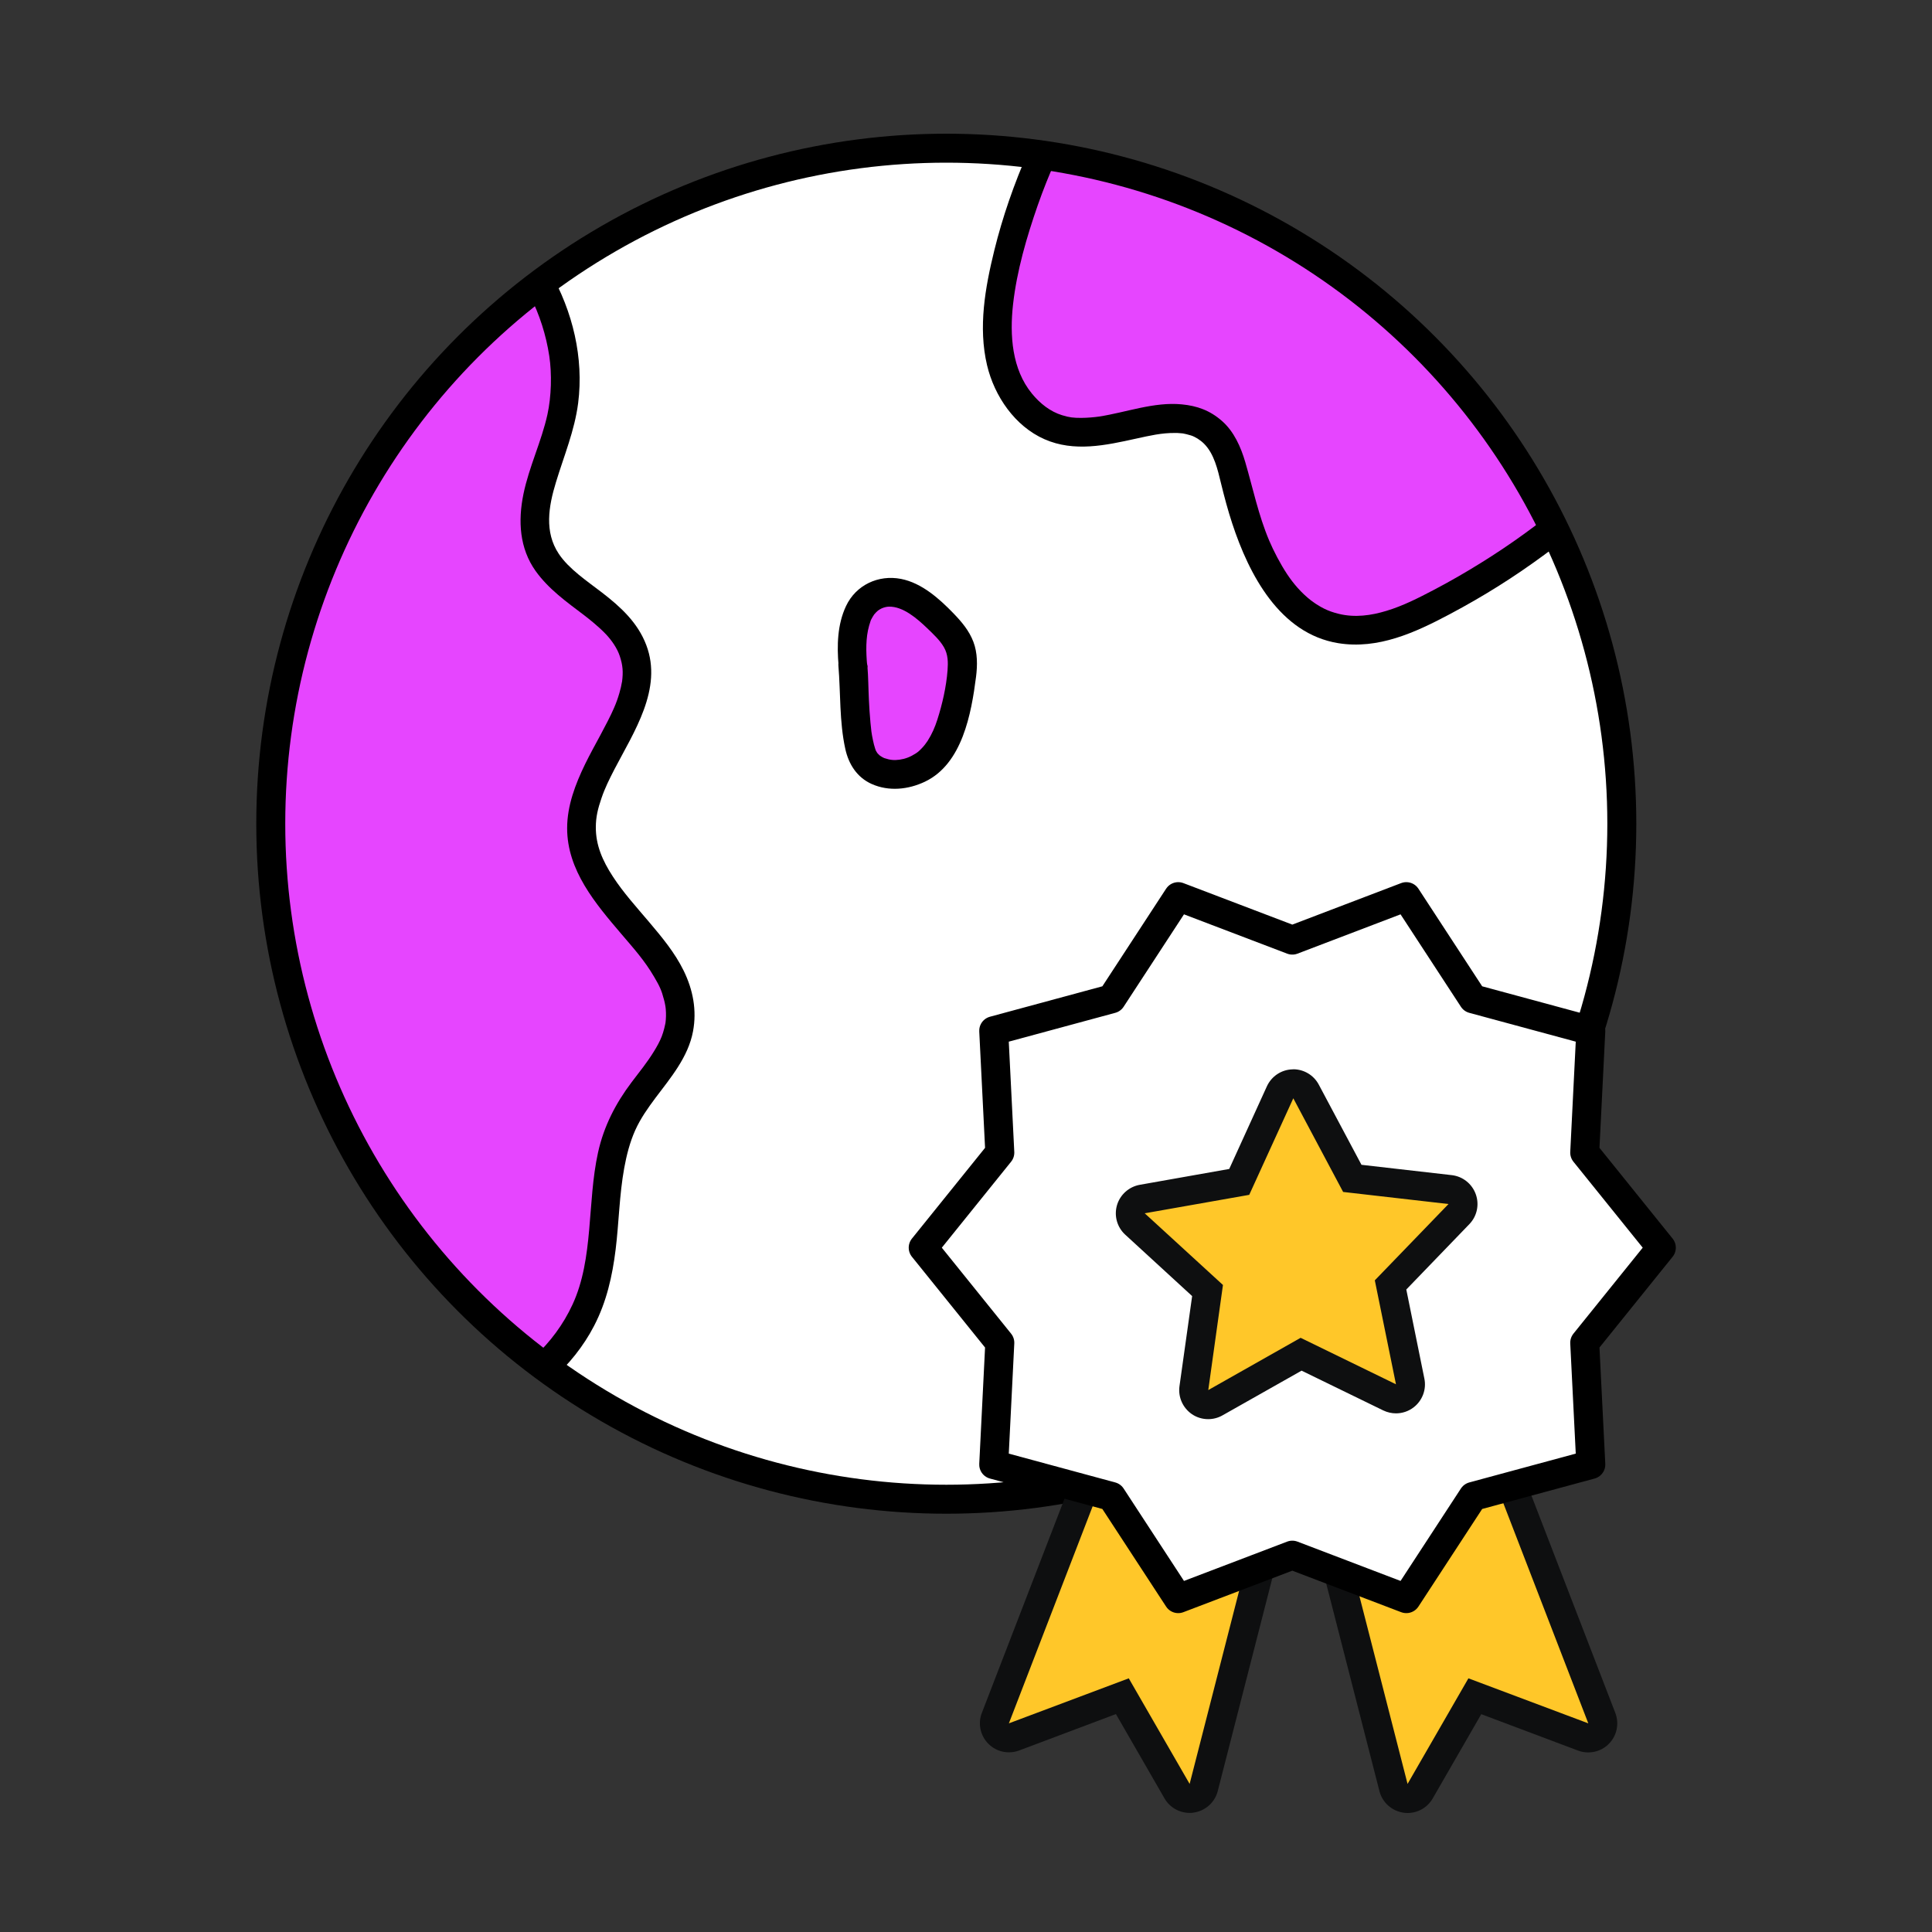
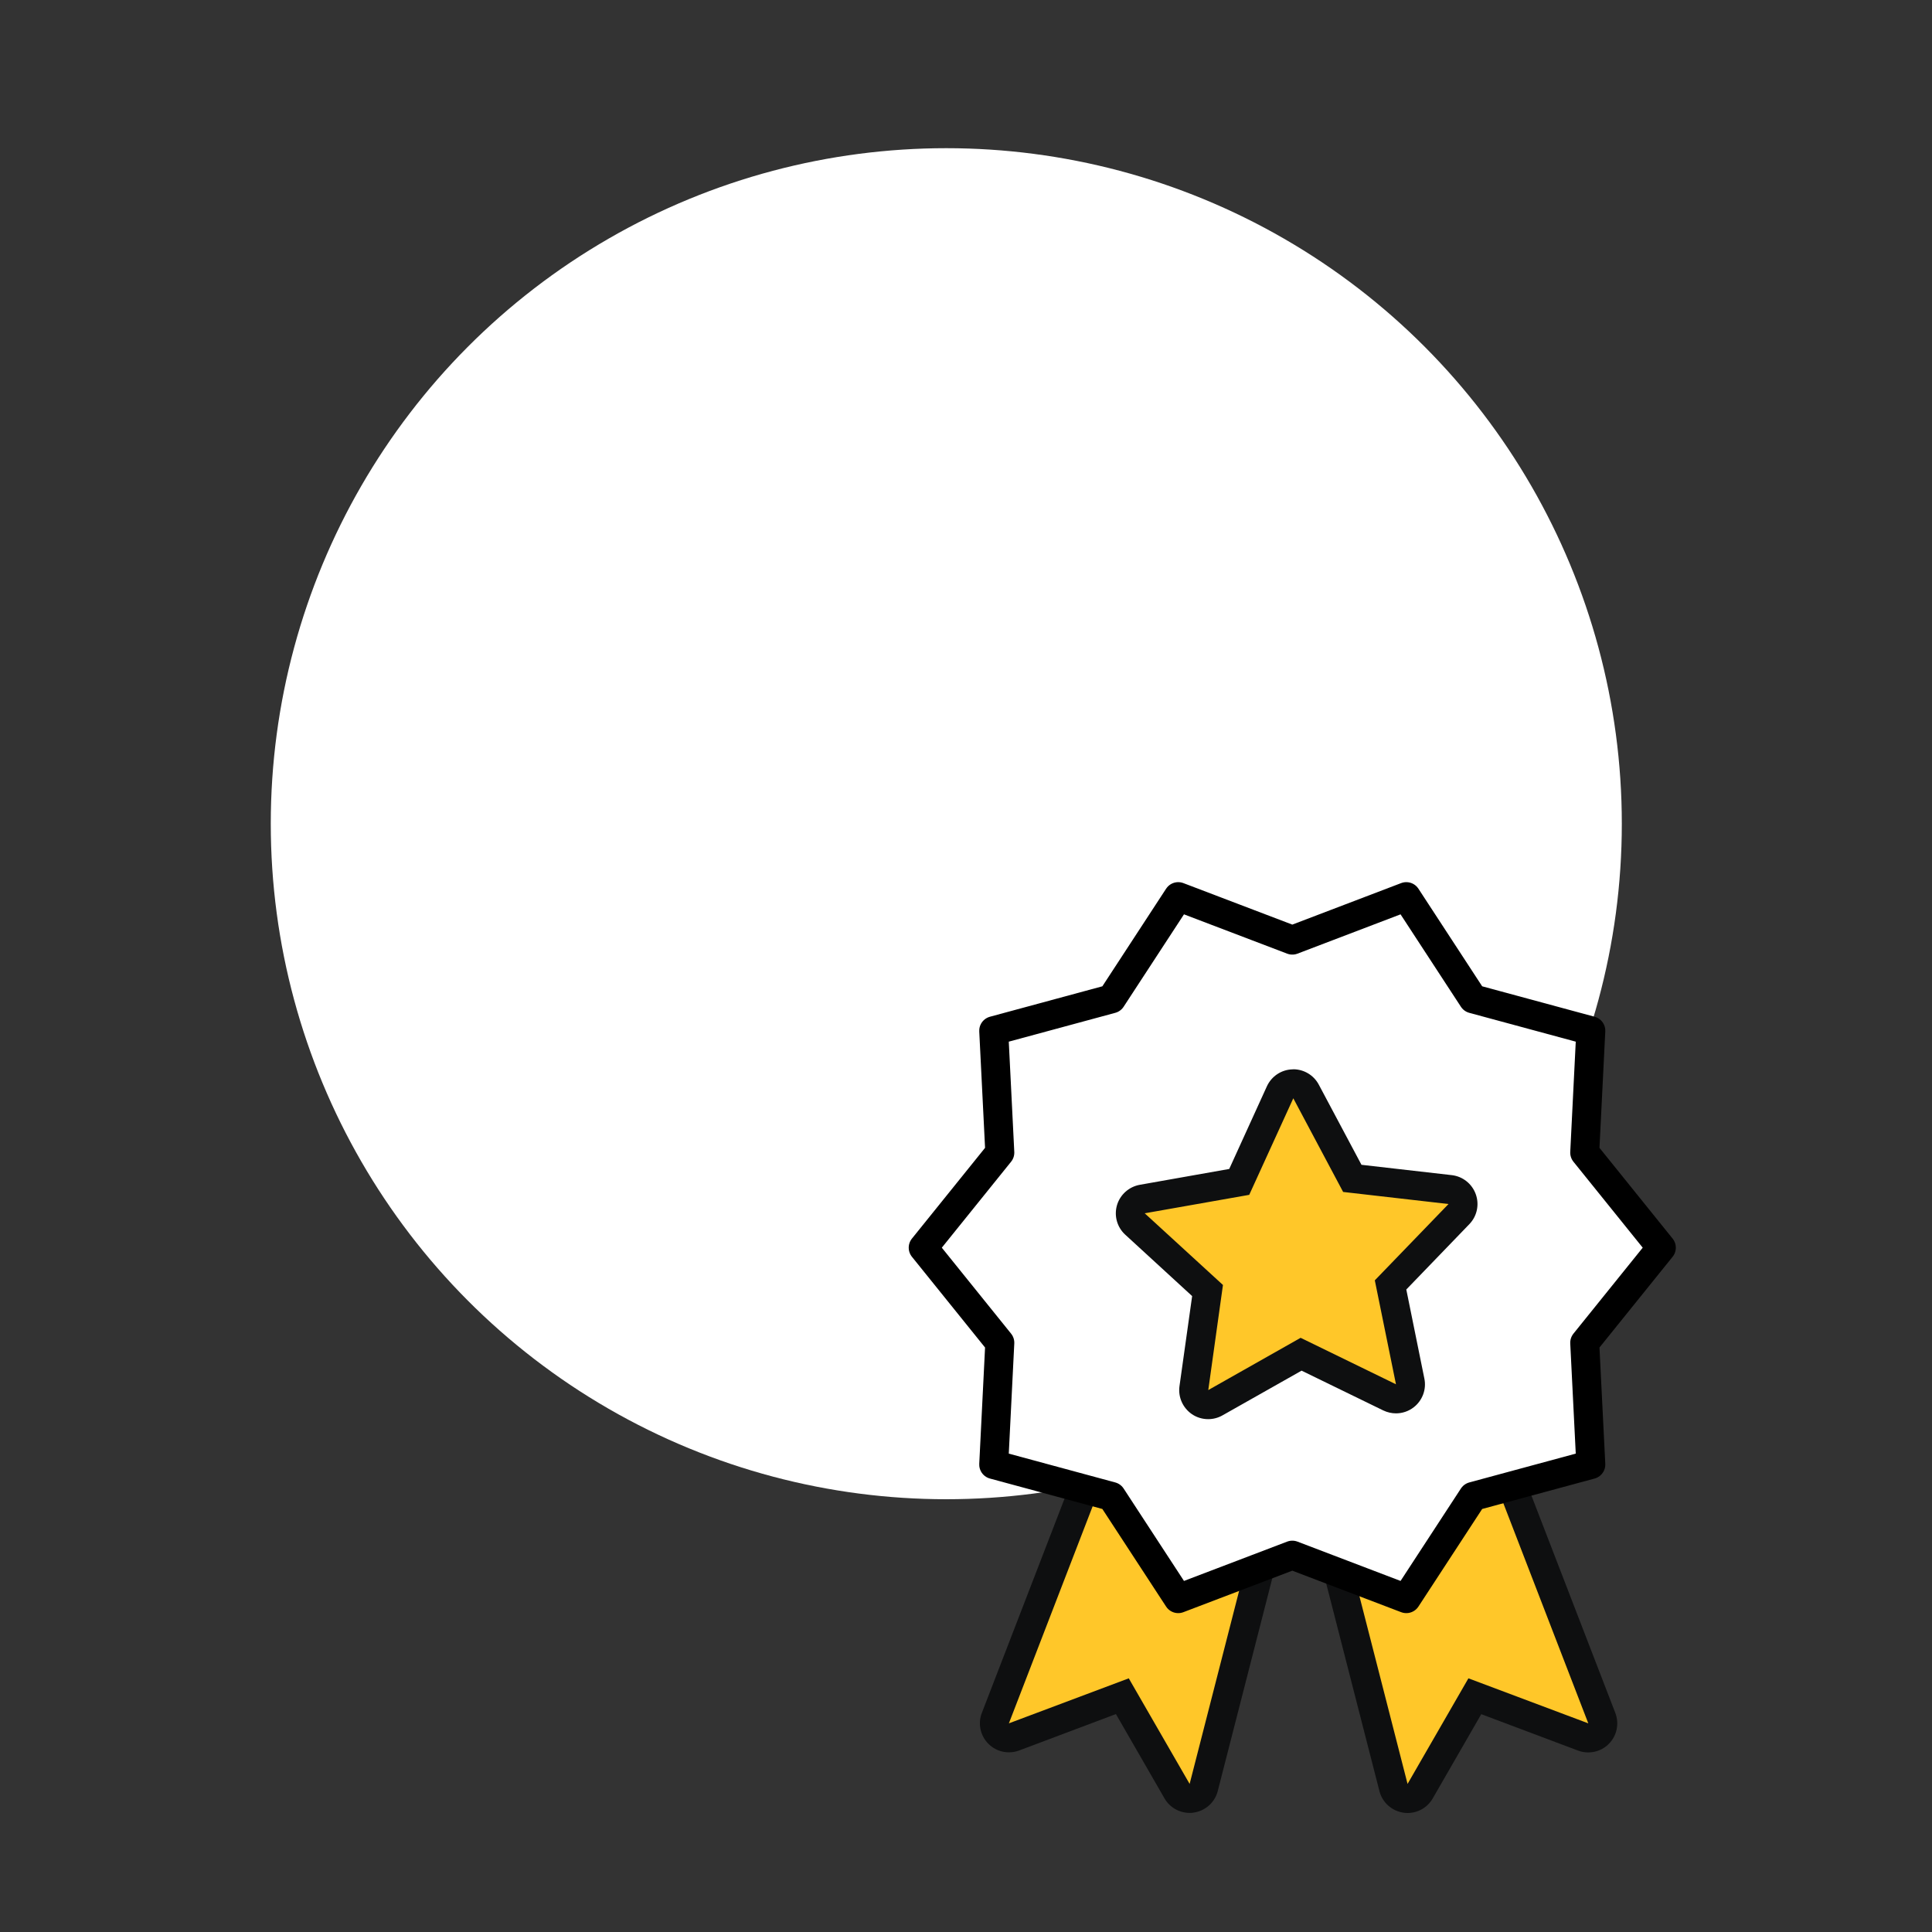
<svg xmlns="http://www.w3.org/2000/svg" id="Layer_1" data-name="Layer 1" viewBox="0 0 200 200">
  <rect x="0" y="0" width="200" height="200" fill="#333333" stroke="none" />
  <defs>
    <style>
      .cls-1 {
        fill: none;
      }

      .cls-1, .cls-2 {
        stroke-miterlimit: 10;
      }

      .cls-1, .cls-2, .cls-3 {
        stroke: #000;
        stroke-width: 3px;
      }

      .cls-4 {
        clip-path: url(#clippath);
      }

      .cls-5 {
        fill: #e645ff;
      }

      .cls-6, .cls-2, .cls-3 {
        fill: #fff;
      }

      .cls-7 {
        fill: #ffc729;
      }

      .cls-8 {
        fill: #0e0f10;
      }

      .cls-3 {
        stroke-linecap: round;
        stroke-linejoin: round;
      }
    </style>
    <clipPath id="clippath">
-       <circle class="cls-2" cx="97.96" cy="85.27" r="69.93" />
-     </clipPath>
+       </clipPath>
  </defs>
  <g>
    <circle class="cls-6" cx="97.96" cy="85.27" r="69.93" />
    <g class="cls-4">
      <g>
        <path class="cls-5" d="m119.32-.99c-7.64,8.03-13.02,18.2-15.35,29.04-.69,3.2-1.11,6.55-.27,9.71.84,3.16,3.18,6.09,6.37,6.81,5.21,1.17,11.58-3.45,15.49.19,1.36,1.27,1.86,3.18,2.3,4.99,1.59,6.56,4.48,14.38,11.15,15.41,3.18.49,6.33-.82,9.2-2.28,5.75-2.93,11.13-6.57,15.99-10.82,2.88-2.52,5.67-5.4,6.83-9.04,1.83-5.71-.68-11.8-3.15-17.26-1.29-2.87-2.61-5.77-4.57-8.22-2.73-3.4-6.55-5.73-10.4-7.77-10.45-5.53-21.79-9.38-33.44-11.38" />
        <path d="m118.26-2.05c-4.93,5.2-8.97,11.23-11.84,17.79-1.44,3.29-2.63,6.69-3.49,10.18-.95,3.86-1.68,7.96-.75,11.89.76,3.2,2.88,6.31,5.95,7.66s6.33.63,9.46-.06c1.47-.32,2.63-.6,4.06-.59.16,0,.31,0,.47.02.08,0,.42.04.34.03.1.01.59.13.84.21.43.14.95.46,1.35.86,1.05,1.06,1.4,2.67,1.75,4.1s.71,2.78,1.16,4.15c1.73,5.27,4.91,11.4,10.97,12.39,4.13.67,7.97-1.1,11.53-2.99s6.7-3.87,9.81-6.16,6-4.57,8.51-7.33,4.37-6.07,4.72-9.9-.81-7.75-2.23-11.3c-.75-1.86-1.57-3.7-2.41-5.52-.78-1.69-1.61-3.37-2.63-4.93-4.13-6.34-11.33-9.83-18.01-12.87-7.17-3.27-14.65-5.82-22.34-7.55-1.86-.42-3.73-.79-5.61-1.11-.8-.14-1.62.21-1.85,1.05-.2.72.24,1.71,1.05,1.85,7.44,1.29,14.76,3.31,21.79,6.06,3.43,1.34,6.79,2.86,10.07,4.54,3.03,1.56,6.1,3.21,8.69,5.46s4.46,5.24,5.96,8.43,3.13,6.7,4.01,10.27c.82,3.33.84,6.83-.82,9.92s-4.14,5.24-6.66,7.38c-2.77,2.34-5.71,4.47-8.79,6.38-1.59.99-3.22,1.93-4.88,2.8s-3.19,1.65-4.9,2.17c-1.6.49-3.28.72-4.93.32-.65-.16-1.08-.32-1.53-.54-.23-.11-.45-.24-.66-.37-.13-.08-.26-.16-.38-.25-.04-.03-.48-.35-.31-.22-1.04-.81-1.83-1.75-2.48-2.72-.71-1.07-1.42-2.44-1.86-3.48-1.12-2.64-1.68-5.4-2.48-8.13-.46-1.57-1.16-3.16-2.41-4.26s-2.59-1.57-4.16-1.72c-2.88-.28-5.75.83-8.56,1.26-.46.07-1.25.14-1.86.14-.79,0-1.21-.04-1.98-.28-1.21-.37-2.27-1.2-3.12-2.24-2.06-2.52-2.31-6.01-1.95-9.23.39-3.48,1.41-6.97,2.56-10.27,2.2-6.28,5.48-12.24,9.65-17.42,1.04-1.3,2.14-2.55,3.28-3.75,1.33-1.4-.79-3.53-2.12-2.12h0Z" />
      </g>
      <g>
        <path class="cls-5" d="m40.02,18.14c11.91,1.19,21.04,14.46,17.88,26.01-1.17,4.28-3.71,8.78-1.94,12.84,1.89,4.32,7.84,5.8,9.52,10.2,2.4,6.3-5.61,12.23-5.27,18.96.39,7.7,11.35,12.44,10.13,20.05-.56,3.52-3.65,6.02-5.4,9.14-3.08,5.51-1.72,12.44-3.62,18.47-2.89,9.21-13.43,14.62-23.04,13.59-9.6-1.02-18.02-7.33-23.77-15.09-6.42-8.66-10.09-19.52-9.22-30.26.64-7.95,3.67-15.49,6.66-22.89,6-14.83,12-29.66,18-44.49,2.69-6.65,5.66-13.66,11.5-17.81" />
        <path d="m40.02,19.64c.42.04.88.11,1.41.22.56.12,1.12.26,1.67.43,1.09.34,1.9.67,2.9,1.2,1.98,1.04,3.59,2.27,5.13,3.87,3.02,3.13,5.07,7.12,5.73,11.49.28,1.85.22,4.18-.19,6.06-.62,2.8-1.9,5.41-2.48,8.22s-.41,5.63,1.25,7.97c1.34,1.88,3.2,3.2,5.02,4.58.31.24.63.49,1.01.81.44.37.87.76,1.26,1.17.62.66,1.17,1.47,1.43,2.26.31.94.37,1.62.23,2.69.03-.23,0,.03-.02.06-.03.15-.06.31-.09.46-.05.21-.1.41-.16.61-.15.52-.33,1.03-.55,1.53-.33.78-.95,1.96-1.44,2.87-.53.98-1.07,1.96-1.56,2.96-1.01,2.08-1.86,4.3-1.86,6.64,0,4.35,2.93,7.8,5.6,10.93,1.32,1.55,2.41,2.75,3.41,4.46.55.94.76,1.36,1.02,2.37.05.18.09.36.12.54,0-.01.07.43.04.21s.02.23.02.22c.04.48.03.96-.03,1.43.04-.27-.01.06-.02.09-.04.16-.07.32-.11.48-.07.28-.16.56-.26.83-.21.53-.5,1.05-.81,1.55-.68,1.11-1.5,2.12-2.29,3.16-1.67,2.21-2.89,4.57-3.49,7.29-1.14,5.15-.43,10.96-2.64,15.74-3.85,8.34-14.01,12.27-22.78,10.58-10.38-2.01-18.7-9.98-23.82-18.89-2.82-4.92-4.76-10.33-5.59-15.95s-.22-11.66,1.33-17.3c1.7-6.18,4.27-12.1,6.68-18.04,2.51-6.21,5.02-12.41,7.53-18.62s5.02-12.41,7.53-18.62c2.05-5.08,3.97-10.33,7.11-14.87,1.36-1.97,3.02-3.79,4.97-5.19.66-.47.97-1.31.54-2.05-.38-.65-1.39-1.01-2.05-.54-4.59,3.3-7.56,8.13-9.87,13.2-2.65,5.84-4.91,11.88-7.31,17.83-2.58,6.37-5.15,12.73-7.73,19.1s-5.21,12.61-7.63,18.98c-2.28,6.01-4.16,12.23-4.46,18.69-.28,5.9.77,11.87,2.84,17.4,3.92,10.46,11.48,20.3,21.7,25.22,4.75,2.29,10.08,3.51,15.35,2.84,4.96-.63,9.72-2.63,13.48-5.96,1.78-1.58,3.32-3.49,4.41-5.6,1.29-2.48,1.89-5.15,2.23-7.9s.38-5.65.89-8.44c.24-1.32.58-2.66,1.13-3.89s1.31-2.3,2.1-3.36c1.58-2.1,3.39-4.23,3.89-6.89.41-2.19,0-4.31-.97-6.29-.91-1.86-2.26-3.48-3.59-5.05s-2.64-3.01-3.73-4.68-1.78-3.27-1.77-5.12c0-1.05.21-1.92.59-3.02.35-1.03.8-1.93,1.33-2.96,2.01-3.87,5.03-8.34,3.3-12.88-.88-2.32-2.65-3.94-4.57-5.42-1.56-1.2-3.44-2.45-4.48-4.01-1.52-2.27-1.06-4.93-.3-7.41.83-2.74,1.93-5.34,2.3-8.2,1.19-9.37-4.61-19.2-13.06-23.22-2.16-1.03-4.42-1.66-6.8-1.91-.81-.08-1.5.75-1.5,1.5,0,.88.69,1.41,1.5,1.5h0Z" />
      </g>
      <g>
        <path class="cls-5" d="m88.27,68.9c-.25-2.76-.08-6.25,2.47-7.32,2.42-1.02,4.96,1.03,6.8,2.91.63.65,1.28,1.32,1.66,2.15.67,1.46.39,3.16.09,4.74-.48,2.61-1.06,5.4-2.93,7.28-1.88,1.88-5.53,2.19-6.93-.07-1.07-1.74-1.01-7.95-1.16-9.68Z" />
        <path d="m89.77,68.9c-.13-1.46-.16-2.86.2-4.13.04-.15.09-.3.14-.45.09-.24-.08.16.02-.07.03-.07.06-.14.1-.2.07-.13.14-.26.23-.39,0,0,.14-.2.06-.09s.15-.16.17-.18c.04-.04.31-.28.15-.15.12-.09.25-.17.39-.24.22-.11.55-.2.8-.2,1.45-.03,2.9,1.22,3.96,2.24.62.6,1.3,1.22,1.73,1.97s.43,1.56.37,2.38c-.13,1.7-.54,3.5-1.06,5.12-.25.78-.56,1.49-1,2.18-.18.27-.36.51-.59.75-.32.33-.4.4-.68.58-.55.35-1.06.54-1.63.62s-.98.04-1.55-.15c-.16-.05,0,0,.02.02-.09-.04-.17-.08-.26-.13-.06-.03-.35-.23-.17-.09-.11-.09-.22-.19-.32-.3-.03-.03-.16-.22-.04-.05-.04-.06-.08-.13-.12-.2-.1-.17-.08-.16,0,.03-.04-.1-.07-.19-.1-.29-.09-.26-.15-.53-.21-.8-.18-.85-.19-1.05-.27-1.87s-.12-1.56-.16-2.33c-.06-1.2-.06-2.4-.16-3.59-.07-.81-.64-1.5-1.5-1.5-.76,0-1.57.69-1.5,1.5.24,2.88.09,5.81.72,8.66.35,1.57,1.21,2.93,2.73,3.61,1.78.79,3.78.58,5.51-.24,3.87-1.85,4.8-7.04,5.29-10.86.15-1.2.16-2.48-.28-3.63s-1.21-2.06-2.05-2.93c-1.47-1.52-3.29-3.15-5.43-3.57-2.34-.46-4.67.62-5.7,2.81-.9,1.91-.95,4.09-.77,6.16.07.81.64,1.5,1.5,1.5.76,0,1.57-.69,1.5-1.5Z" />
      </g>
    </g>
-     <circle class="cls-1" cx="97.96" cy="85.27" r="69.93" />
  </g>
  <g>
    <g>
      <g>
        <path class="cls-7" d="m123.15,186.17c-.53,0-1.03-.28-1.3-.75l-5.67-9.83-11.21,4.22c-.17.06-.35.1-.53.1-.39,0-.78-.15-1.07-.44-.42-.42-.55-1.04-.33-1.6l24.16-62.6c.23-.59.8-.96,1.4-.96.17,0,.33.03.5.08l11.2,3.92c.74.26,1.15,1.03.96,1.79l-16.65,64.95c-.15.59-.65,1.03-1.25,1.11-.07,0-.14.01-.2.01Z" />
        <path class="cls-8" d="m128.6,115.8l11.2,3.92-16.65,64.95-6.3-10.93-12.41,4.66,24.16-62.6m0-3c-1.21,0-2.34.73-2.8,1.92l-24.16,62.6c-.43,1.1-.16,2.35.67,3.19.57.58,1.34.89,2.13.89.35,0,.71-.06,1.06-.19l10.02-3.77,5.03,8.73c.54.94,1.54,1.5,2.6,1.5.14,0,.27,0,.41-.03,1.21-.17,2.2-1.05,2.5-2.23l16.65-64.95c.39-1.51-.45-3.06-1.92-3.58l-11.2-3.92c-.33-.11-.66-.17-.99-.17h0Z" />
      </g>
      <g>
        <path class="cls-7" d="m145.71,186.17c-.07,0-.14,0-.2-.01-.6-.08-1.1-.52-1.25-1.11l-16.65-64.95c-.19-.75.22-1.53.96-1.79l11.2-3.92c.16-.06.33-.08.5-.08.6,0,1.17.37,1.4.96l24.16,62.6c.21.55.08,1.18-.33,1.6-.29.29-.67.44-1.07.44-.18,0-.36-.03-.53-.1l-11.21-4.22-5.67,9.83c-.27.47-.77.75-1.3.75Z" />
        <path class="cls-8" d="m140.26,115.8l24.16,62.6-12.41-4.66-6.3,10.93-16.65-64.95,11.2-3.92m0-3c-.33,0-.66.05-.99.17l-11.2,3.92c-1.47.51-2.3,2.07-1.92,3.58l16.65,64.95c.3,1.18,1.29,2.06,2.5,2.23.14.02.27.03.41.03,1.06,0,2.06-.56,2.6-1.5l5.03-8.73,10.02,3.77c.34.13.7.19,1.06.19.79,0,1.56-.31,2.13-.89.83-.84,1.09-2.09.67-3.19l-24.16-62.6c-.46-1.19-1.59-1.92-2.8-1.92h0Z" />
      </g>
      <polygon class="cls-3" points="133.78 97.32 145.58 92.82 152.49 103.4 164.68 106.7 164.05 119.32 171.98 129.16 164.05 139 164.68 151.61 152.49 154.91 145.58 165.49 133.78 160.99 121.97 165.49 115.06 154.91 102.87 151.61 103.5 139 95.57 129.16 103.5 119.32 102.87 106.7 115.06 103.4 121.97 92.82 133.78 97.32" />
    </g>
    <g>
      <path class="cls-7" d="m125.08,145.39c-.3,0-.59-.09-.84-.26-.47-.32-.72-.88-.64-1.45l1.42-10.1-7.52-6.89c-.42-.39-.59-.98-.43-1.52.16-.55.62-.96,1.18-1.06l10.04-1.77,4.23-9.28c.24-.52.75-.86,1.32-.88.02,0,.03,0,.05,0,.55,0,1.06.3,1.32.8l4.79,9,10.13,1.16c.57.06,1.05.45,1.24.98.19.54.06,1.14-.33,1.55l-7.08,7.34,2.03,9.99c.11.56-.1,1.14-.55,1.48-.27.21-.59.31-.92.31-.22,0-.45-.05-.66-.15l-9.17-4.47-8.88,5.02c-.23.13-.48.19-.74.19Z" />
      <path class="cls-8" d="m133.88,113.69l5.16,9.7,10.91,1.25-7.63,7.9,2.19,10.76-9.87-4.81-9.56,5.41,1.52-10.88-8.1-7.42,10.82-1.91,4.56-9.99m0-3s-.06,0-.09,0c-1.14.03-2.16.71-2.64,1.75l-3.9,8.56-9.26,1.64c-1.12.2-2.04,1.02-2.36,2.11-.32,1.1.01,2.28.85,3.05l6.93,6.36-1.31,9.32c-.16,1.13.34,2.25,1.28,2.9.51.35,1.1.52,1.69.52.51,0,1.02-.13,1.48-.39l8.19-4.63,8.46,4.12c.42.2.87.3,1.31.3.65,0,1.3-.21,1.84-.63.9-.7,1.33-1.85,1.1-2.97l-1.87-9.22,6.53-6.77c.79-.82,1.05-2.02.66-3.1s-1.35-1.84-2.48-1.97l-9.35-1.07-4.42-8.3c-.52-.98-1.54-1.59-2.65-1.59h0Z" />
    </g>
  </g>
</svg>